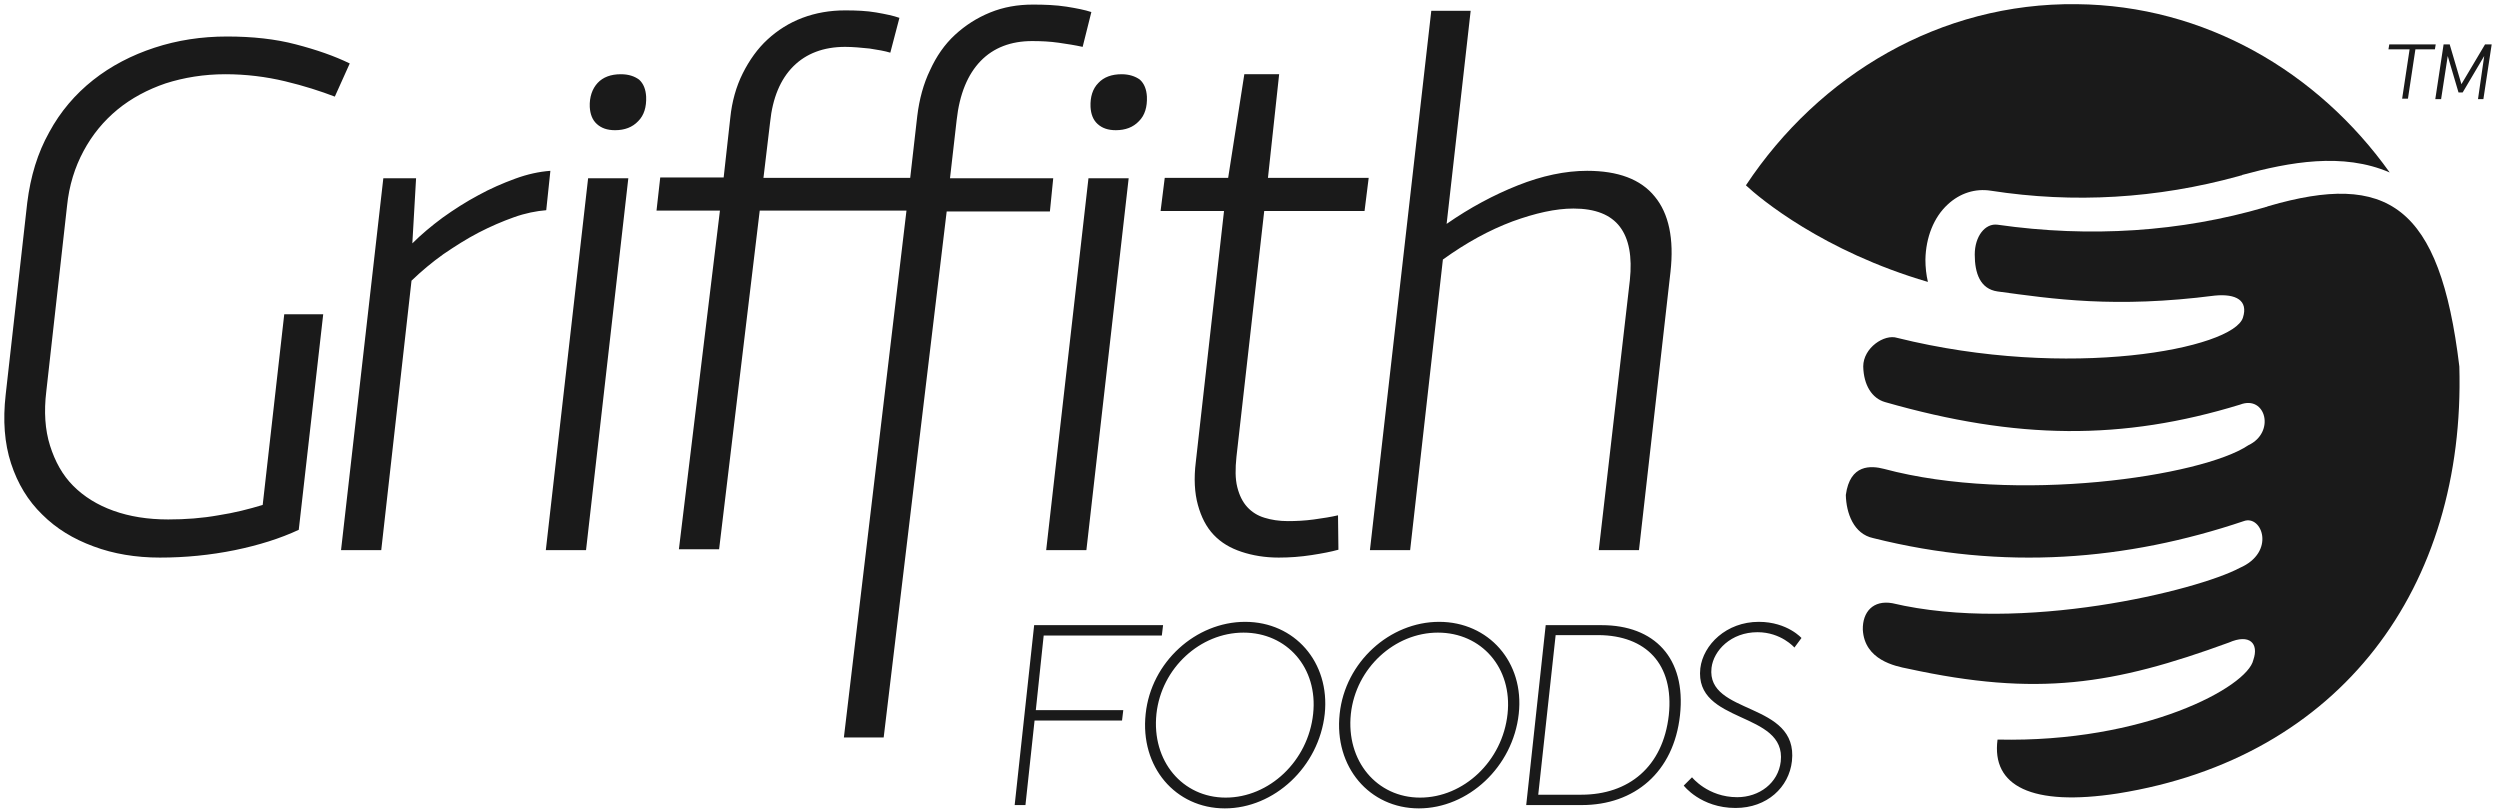
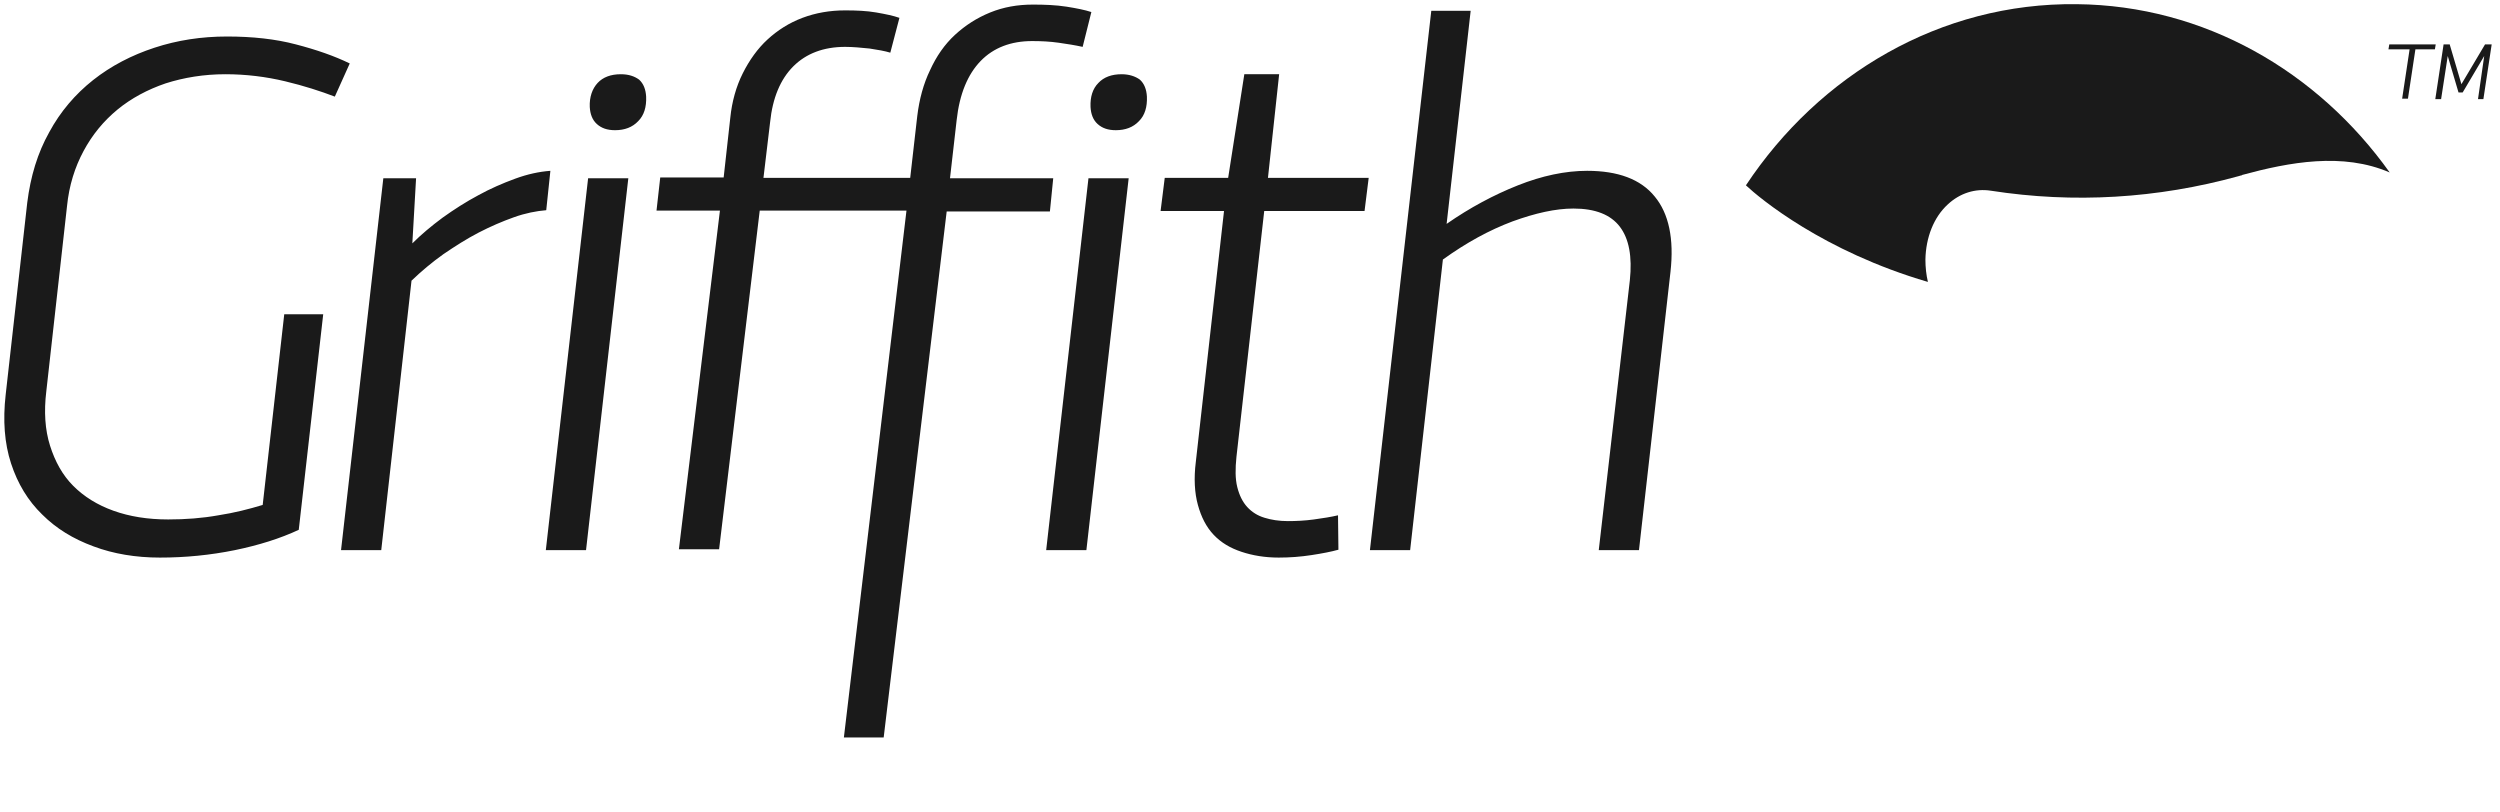
<svg xmlns="http://www.w3.org/2000/svg" width="120px" height="39px" viewBox="0 0 601 196" version="1.1">
  <title>Artboard</title>
  <g id="Artboard" stroke="none" stroke-width="1" fill="none" fill-rule="evenodd">
    <g id="griffith-foods" transform="translate(0, 1)" fill="#1A1A1A" fill-rule="nonzero">
-       <path d="M592.231,87.407 C587.531,48.307 574.831,40.407 546.231,48.707 C546.031,48.807 545.831,48.807 545.731,48.907 C545.631,48.907 545.531,48.907 545.331,49.007 C525.131,54.907 503.231,56.407 480.831,53.207 C477.831,52.807 475.331,56.007 475.331,60.407 C475.331,64.907 476.631,68.707 480.831,69.307 C494.131,71.107 509.131,73.407 533.231,70.307 C538.431,69.807 541.331,71.507 540.031,75.607 C537.731,83.107 498.131,90.807 456.631,80.507 C453.531,79.507 448.431,82.907 448.431,87.407 C448.531,91.907 450.531,95.107 453.731,96.007 C485.531,105.107 510.931,105.307 539.331,96.607 C545.531,94.207 547.931,103.307 541.331,106.407 C530.231,113.907 485.131,120.607 453.431,112.107 C450.331,111.307 445.231,110.907 444.231,118.407 C444.331,122.807 446.131,127.807 450.831,128.807 C482.331,136.707 512.031,134.207 540.231,124.707 C544.631,123.107 548.031,132.207 539.231,136.007 C529.131,141.407 486.731,151.907 455.431,144.507 C450.831,143.707 448.231,146.607 448.331,150.907 C448.731,158.207 456.131,159.707 459.231,160.307 C490.431,167.107 508.731,164.207 536.631,154.007 C541.631,151.807 543.931,154.207 542.531,158.207 C541.131,164.707 516.331,178.207 480.831,177.407 C479.331,188.607 489.031,193.607 509.831,190.407 C563.731,181.807 593.731,140.607 592.231,87.407 L592.231,87.407 Z" id="Path" />
-       <path d="M423.231,149.007 C415.431,149.007 409.831,154.507 409.131,160.207 C407.631,173.807 429.931,170.407 428.531,182.707 C427.931,187.907 423.331,191.307 418.031,191.307 C410.931,191.307 407.131,186.507 407.131,186.507 L405.131,188.507 C405.131,188.507 409.231,193.907 417.631,193.907 C425.231,193.907 430.531,188.907 431.231,182.607 C432.831,168.107 410.531,171.607 411.831,160.107 C412.331,155.907 416.531,151.507 422.931,151.507 C428.631,151.507 431.831,155.207 431.831,155.207 L433.531,152.907 C433.731,153.107 430.231,149.007 423.231,149.007 L423.231,149.007 Z M362.631,171.207 C361.431,182.607 352.031,191.407 341.531,191.407 C331.131,191.407 323.631,182.607 324.831,171.207 C326.031,160.107 335.431,151.607 345.831,151.607 C356.331,151.607 363.831,160.107 362.631,171.207 L362.631,171.207 Z M346.131,149.007 C334.231,149.007 323.431,158.707 322.131,171.207 C320.731,184.007 329.331,194.007 341.231,194.007 C353.131,194.007 363.931,184.007 365.331,171.207 C366.731,158.707 358.031,149.007 346.131,149.007 L346.131,149.007 Z M401.531,171.507 C400.131,184.007 391.831,190.707 380.431,190.707 L370.031,190.707 L374.231,152.207 L384.631,152.207 C395.931,152.307 402.831,159.107 401.531,171.507 L401.531,171.507 Z M385.331,149.807 L371.831,149.807 L367.131,193.207 L380.531,193.207 C393.231,193.207 402.731,185.307 404.231,171.507 C405.731,157.707 398.031,149.807 385.331,149.807 L385.331,149.807 Z M250.731,152.307 L279.231,152.307 L279.531,149.807 L248.431,149.807 L243.731,193.207 L246.331,193.207 L248.531,172.807 L269.631,172.807 L269.931,170.307 L248.831,170.307 L250.731,152.307 Z M315.731,171.207 C314.531,182.607 305.131,191.407 294.631,191.407 C284.231,191.407 276.731,182.607 277.931,171.207 C279.131,160.107 288.531,151.607 298.931,151.607 C309.431,151.607 316.931,160.107 315.731,171.207 L315.731,171.207 Z M299.331,149.007 C287.431,149.007 276.631,158.707 275.331,171.207 C273.931,184.007 282.531,194.007 294.431,194.007 C306.331,194.007 317.131,184.007 318.531,171.207 C319.831,158.707 311.231,149.007 299.331,149.007 L299.331,149.007 Z" id="Fill-7" />
      <path d="M575.331,9.707 L575.131,10.907 L580.231,10.907 L578.431,22.807 L579.831,22.807 L581.631,10.907 L586.331,10.907 L586.531,9.707 L575.331,9.707 Z M598.431,9.707 L592.731,19.307 L589.931,9.807 L589.931,9.707 L588.431,9.707 L586.431,22.907 L587.831,22.907 L589.431,12.507 L592.031,21.307 L593.031,21.307 L598.231,12.507 L596.731,22.907 L598.031,22.907 L600.031,9.707 L598.431,9.707 Z M307.531,16.907 L299.131,16.907 L295.231,41.907 L279.931,41.907 L278.931,49.907 L294.231,49.907 L287.431,110.407 C286.931,114.407 287.131,117.907 287.931,120.807 C288.731,123.707 289.931,126.107 291.731,128.007 C293.531,129.907 295.731,131.207 298.431,132.107 C301.131,133.007 304.131,133.507 307.431,133.507 C310.131,133.507 312.731,133.307 315.331,132.907 C317.931,132.507 320.031,132.107 321.831,131.607 L321.731,123.307 C320.031,123.707 318.131,124.007 315.931,124.307 C313.731,124.607 311.631,124.707 309.631,124.707 C307.531,124.707 305.631,124.407 304.031,123.907 C302.331,123.407 300.931,122.507 299.831,121.307 C298.731,120.107 297.931,118.507 297.431,116.507 C296.931,114.507 296.931,112.107 297.231,109.207 L303.931,49.907 L328.131,49.907 L329.131,41.907 L304.831,41.907 L307.531,16.907 Z M269.531,16.907 C267.131,16.907 265.231,17.607 263.931,19.007 C262.531,20.407 261.931,22.407 262.031,24.807 C262.131,26.507 262.631,27.907 263.731,28.907 C264.831,29.907 266.231,30.407 268.131,30.407 C270.431,30.407 272.331,29.707 273.731,28.207 C275.131,26.807 275.731,24.807 275.631,22.307 C275.531,20.607 275.031,19.207 273.931,18.207 C272.831,17.407 271.331,16.907 269.531,16.907 L269.531,16.907 Z M381.831,40.207 C376.531,40.207 370.931,41.407 365.131,43.707 C359.331,46.007 353.531,49.107 347.931,53.007 L353.731,1.607 L344.231,1.607 L329.431,131.707 L339.131,131.707 L347.031,61.607 C352.731,57.507 358.231,54.507 363.831,52.407 C369.331,50.407 374.231,49.307 378.531,49.307 C383.831,49.307 387.531,50.807 389.731,53.707 C391.931,56.607 392.731,60.907 392.131,66.607 L384.631,131.707 L394.331,131.707 L401.931,64.607 C402.831,56.607 401.531,50.507 398.131,46.407 C394.731,42.207 389.231,40.207 381.831,40.207 L381.831,40.207 Z M253.031,42.007 L228.131,42.007 L229.731,28.007 C230.431,21.607 232.431,16.907 235.531,13.707 C238.631,10.507 242.831,8.907 247.931,8.907 C250.131,8.907 252.231,9.007 254.331,9.307 C256.431,9.607 258.331,9.907 260.131,10.307 L262.231,1.907 C260.731,1.407 258.731,1.007 256.231,0.607 C253.631,0.207 250.931,0.107 248.131,0.107 C244.431,0.107 241.031,0.707 237.831,2.007 C234.631,3.307 231.831,5.107 229.331,7.407 C226.831,9.707 224.831,12.607 223.331,15.907 C221.731,19.207 220.731,22.907 220.231,27.007 L218.531,41.907 L183.131,41.907 L184.731,28.507 C185.331,22.607 187.231,18.107 190.331,15.007 C193.431,11.907 197.631,10.307 202.831,10.307 C204.731,10.307 206.731,10.507 208.731,10.707 C210.731,11.007 212.431,11.307 213.731,11.707 L215.931,3.307 C214.531,2.807 212.631,2.407 210.331,2.007 C208.031,1.607 205.531,1.507 202.831,1.507 C199.131,1.507 195.731,2.107 192.531,3.307 C189.331,4.507 186.531,6.307 184.131,8.507 C181.731,10.707 179.731,13.507 178.131,16.707 C176.531,19.907 175.531,23.507 175.131,27.407 L173.531,41.807 L158.231,41.807 L157.331,49.807 L172.631,49.807 L162.731,131.507 L172.431,131.507 L182.231,49.807 L217.631,49.807 L202.531,176.907 L212.131,176.907 L227.331,50.007 L252.231,50.007 L253.031,42.007 Z M131.731,40.207 C129.031,40.407 126.231,41.007 123.231,42.107 C120.231,43.207 117.231,44.507 114.331,46.107 C111.331,47.707 108.531,49.507 105.731,51.507 C103.031,53.507 100.531,55.607 98.431,57.707 L99.331,42.007 L91.431,42.007 L81.231,131.707 L90.931,131.707 L98.231,66.707 C100.631,64.407 103.131,62.307 105.931,60.307 C108.731,58.407 111.531,56.607 114.431,55.107 C117.331,53.607 120.131,52.407 122.931,51.407 C125.731,50.407 128.331,49.907 130.731,49.707 L131.731,40.207 Z M130.631,131.707 L140.331,131.707 L150.531,42.007 L140.831,42.007 L130.631,131.707 Z M251.331,131.707 L261.031,131.707 L271.231,42.007 L261.531,42.007 L251.331,131.707 Z M15.131,48.707 C15.631,43.707 17.031,39.307 19.131,35.407 C21.231,31.507 23.931,28.207 27.331,25.407 C30.631,22.707 34.531,20.607 38.931,19.107 C43.331,17.707 48.131,16.907 53.331,16.907 C58.331,16.907 63.131,17.507 67.731,18.607 C72.331,19.707 76.331,21.007 79.731,22.307 L83.331,14.307 C79.631,12.507 75.331,11.007 70.331,9.707 C65.431,8.407 59.831,7.807 53.731,7.807 C47.531,7.807 41.731,8.707 36.231,10.507 C30.731,12.307 25.731,14.907 21.431,18.307 C17.131,21.707 13.531,25.907 10.831,30.907 C8.031,35.907 6.331,41.507 5.531,47.907 L0.331,94.207 C-0.369,100.407 0.031,105.907 1.631,110.807 C3.231,115.707 5.731,119.807 9.131,123.107 C12.531,126.507 16.631,129.007 21.531,130.807 C26.331,132.607 31.731,133.507 37.531,133.507 C43.731,133.507 49.731,132.907 55.631,131.707 C61.431,130.507 66.531,128.907 71.031,126.807 L76.931,74.807 L67.531,74.807 L62.331,120.807 C59.031,121.807 55.531,122.707 51.631,123.307 C47.731,124.007 43.731,124.307 39.531,124.307 C34.631,124.307 30.231,123.607 26.331,122.207 C22.431,120.807 19.231,118.807 16.631,116.207 C14.031,113.607 12.231,110.307 11.031,106.507 C9.831,102.707 9.531,98.307 10.131,93.407 L15.131,48.707 Z M148.731,16.907 C146.331,16.907 144.431,17.607 143.131,19.007 C141.831,20.407 141.131,22.407 141.231,24.807 C141.331,26.507 141.831,27.907 142.931,28.907 C144.031,29.907 145.431,30.407 147.331,30.407 C149.631,30.407 151.531,29.707 152.931,28.207 C154.331,26.807 154.931,24.807 154.831,22.307 C154.731,20.607 154.231,19.207 153.131,18.207 C152.031,17.407 150.631,16.907 148.731,16.907 L148.731,16.907 Z" id="Fill-9" />
      <path d="M464.031,67.007 C463.631,65.307 463.431,63.507 463.431,61.607 C463.531,56.307 465.431,51.407 468.831,48.307 C471.731,45.607 475.431,44.407 479.231,45.007 C499.231,48.107 519.331,46.907 538.931,41.507 C539.131,41.407 539.431,41.407 539.631,41.307 C539.731,41.307 539.831,41.307 539.831,41.207 C551.231,38.107 564.131,35.707 575.431,40.607 C558.031,16.207 530.731,0.307 499.931,0.007 C467.031,-0.393 437.831,17.007 420.131,43.707 C423.431,46.807 438.731,59.607 464.031,67.007" id="Fill-4" />
    </g>
  </g>
</svg>